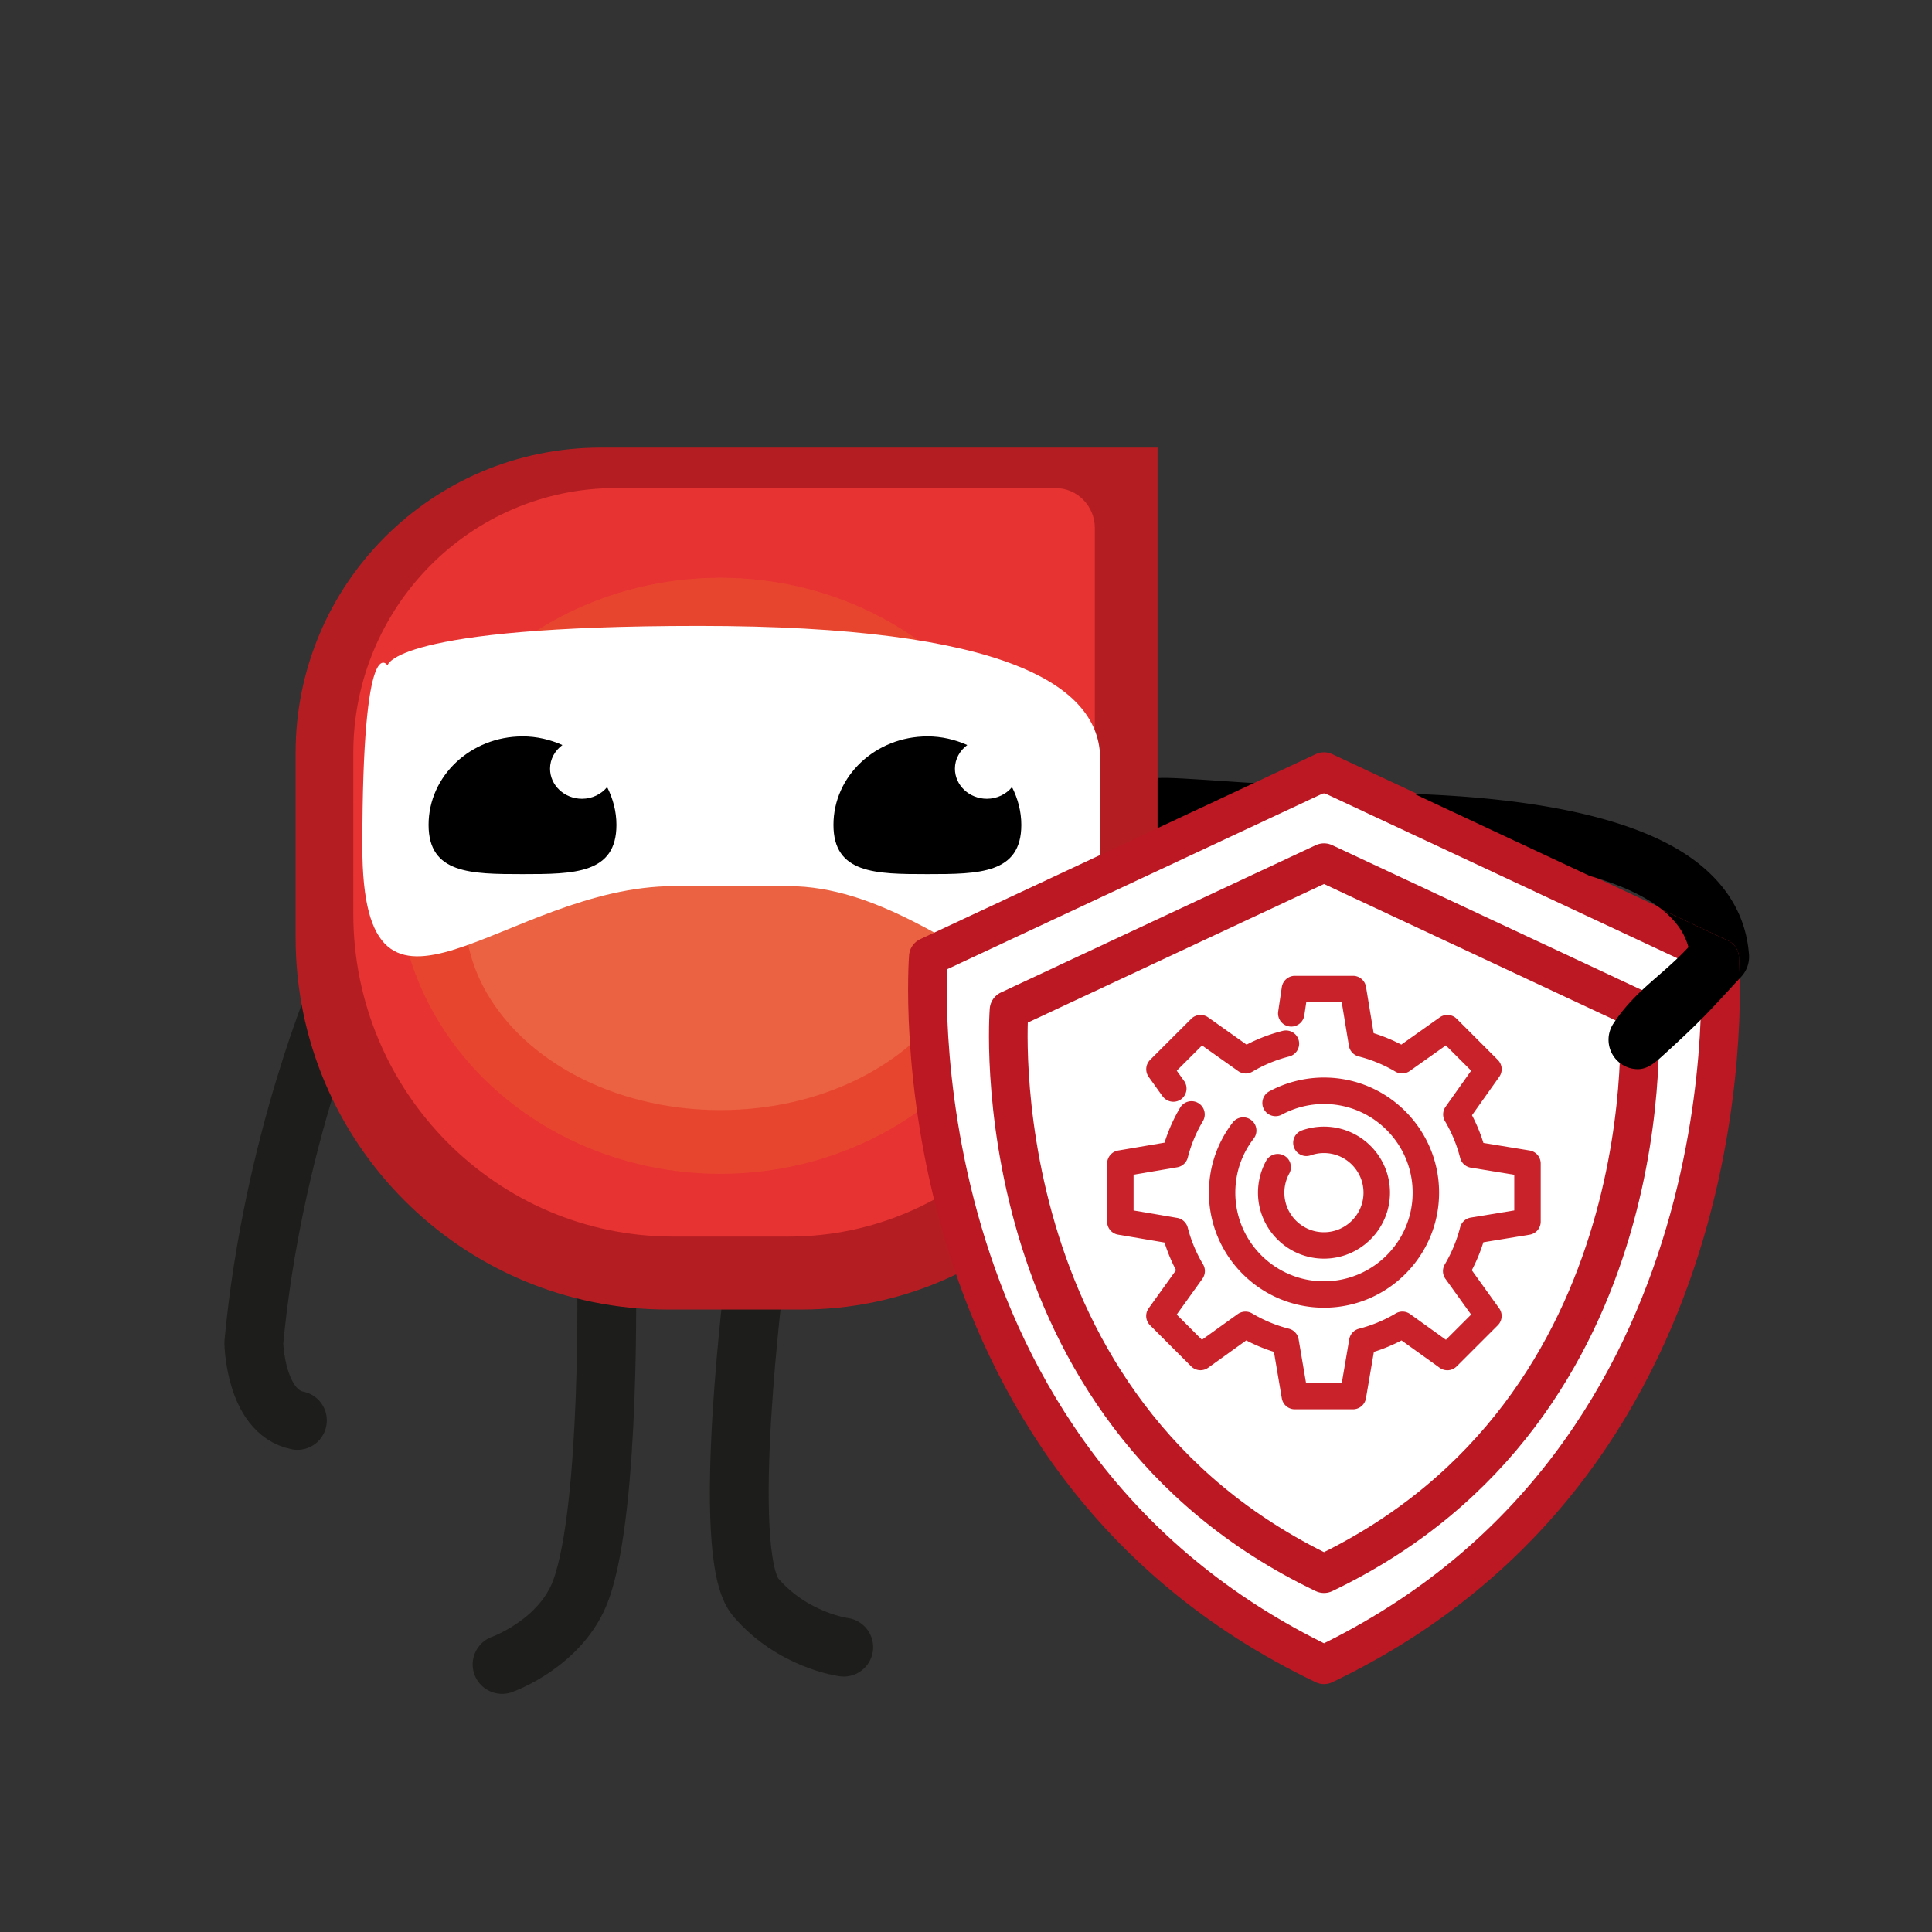
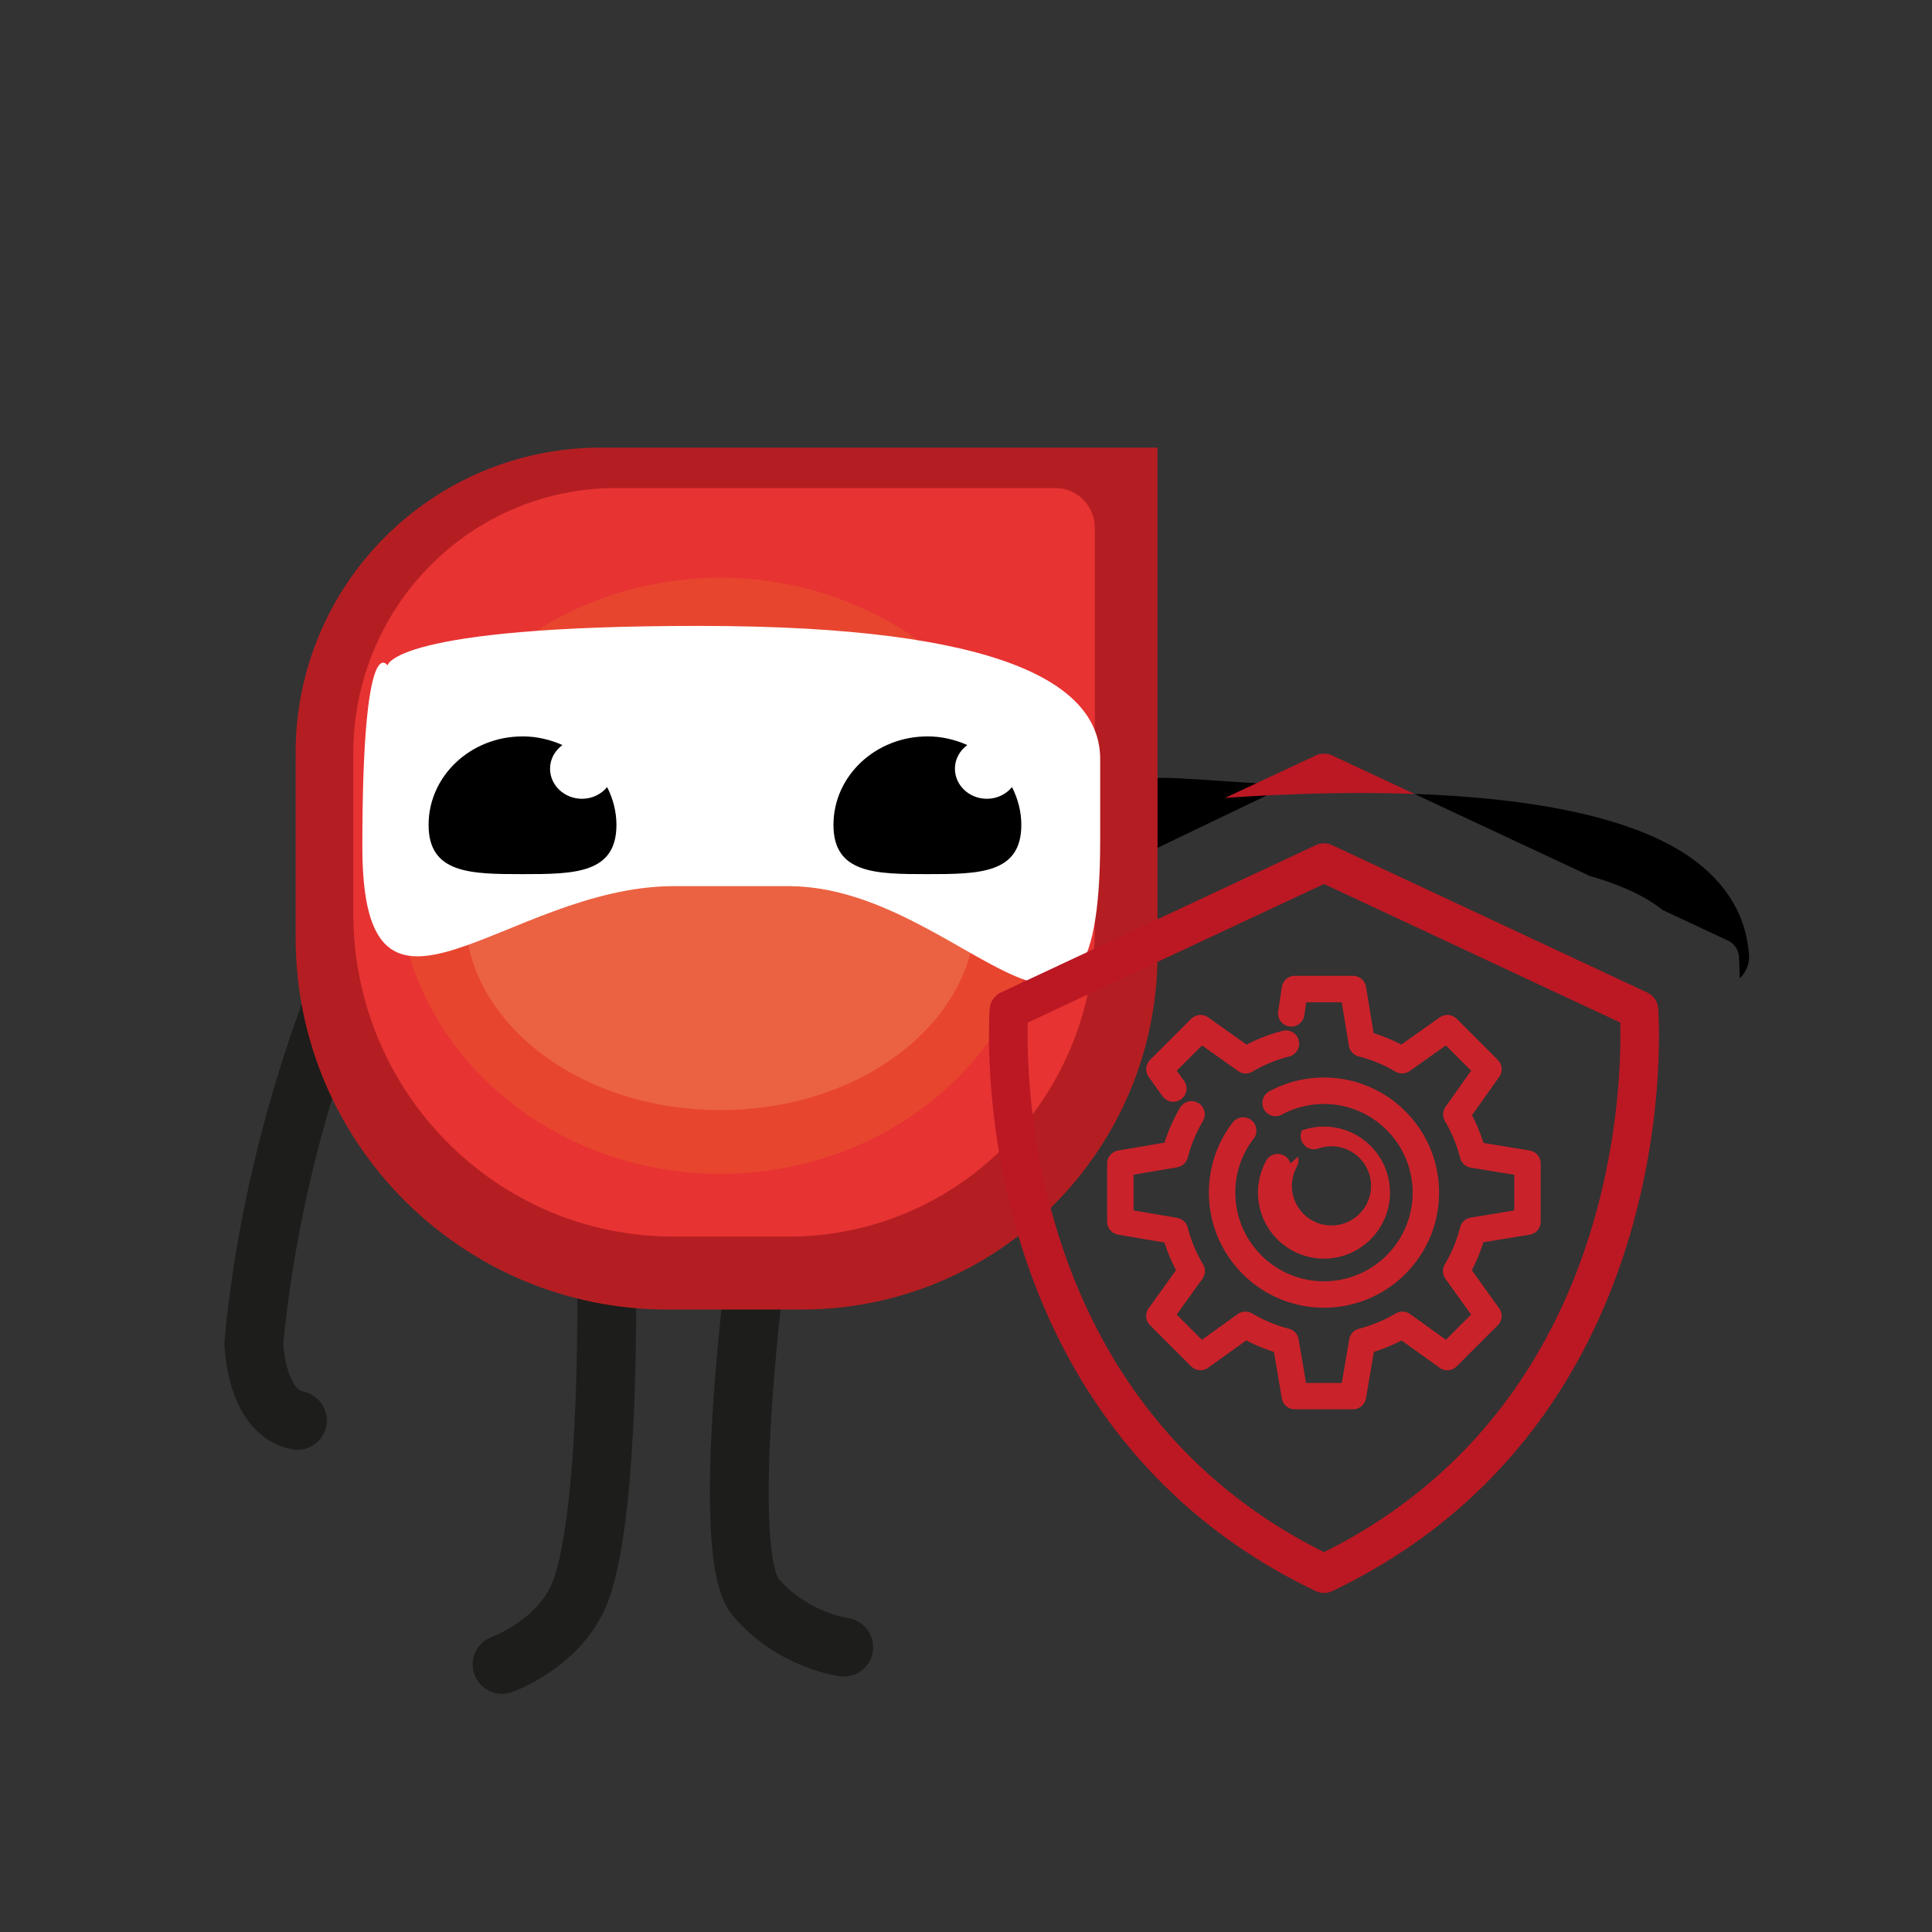
<svg xmlns="http://www.w3.org/2000/svg" id="Calque_1" viewBox="0 0 600 600">
  <rect x="0" y="0" width="600" height="600" fill="#333333" stroke="none" />
  <defs>
    <style>.cls-1,.cls-2,.cls-3{fill:none}.cls-4{fill:#eb6242}.cls-5,.cls-6{fill:#fff}.cls-7{fill:#e73332}.cls-8{fill:#e8452f}.cls-9{fill:#bb1823}.cls-10{fill:#b41e22}.cls-11{fill:#ca222a}.cls-2,.cls-3,.cls-6{stroke:#1d1d1b;stroke-width:18.26px;stroke-linecap:round;stroke-linejoin:round}.cls-3,.cls-6{stroke:#bb1823;stroke-width:12px}</style>
  </defs>
  <path d="M359.49 241.63L353.87 266l46.86-22.49c-6.86.48-35.8-2.4-41.24-1.87z" />
  <path class="cls-2" d="M234.69 393.89s-11.47 88.71 0 102.15c11.47 13.44 27.34 15.5 27.34 15.5m-73.67-117.65s1.46 74.02-7.94 99.89c-6.04 16.61-24.5 23.13-24.5 23.13m-49.99-211.14S84.69 354.5 78.82 417.03c0 0 .4 21.43 13.55 24.1" />
  <path class="cls-10" d="M359.49 296.14c0 61.05-49.49 110.55-110.55 110.55h-41.61c-63.8 0-115.52-51.72-115.52-115.52v-57.4c0-52.33 42.42-94.76 94.76-94.76h172.92v157.14z" />
  <path class="cls-7" d="M340.02 288.03c0 53.02-42.58 96-95.11 96h-35.8c-54.89 0-99.39-44.91-99.39-100.32v-49.85c0-45.45 36.5-82.29 81.52-82.29h136.53c6.76 0 12.24 5.56 12.24 12.42v124.03z" />
  <ellipse class="cls-8" cx="223.7" cy="271.98" rx="100.27" ry="92.56" />
  <ellipse class="cls-4" cx="223.7" cy="283.57" rx="79.31" ry="61.17" />
  <path class="cls-5" d="M120.36 206.65s1.4-12.27 96.77-12.27 124.54 18.52 124.54 41.37v25.06c0 91.95-42.14 14.39-96.76 14.39h-35.62c-52.26 0-96.76 56.38-96.76-12.22s7.82-56.33 7.82-56.33z" />
  <path d="M288.01 228.69c4.45 0 8.61 1.01 12.39 2.69-2.32 1.71-3.84 4.35-3.84 7.34 0 5.16 4.45 9.35 9.93 9.35 3.18 0 5.99-1.44 7.8-3.63 1.8 3.57 2.89 7.51 2.89 11.73 0 15.17-13.06 15.3-29.17 15.3s-29.17-.13-29.17-15.3 13.06-27.47 29.17-27.47zm-125.74 0c4.45 0 8.61 1.01 12.39 2.69-2.32 1.71-3.84 4.35-3.84 7.34 0 5.16 4.45 9.35 9.93 9.35 3.18 0 5.99-1.44 7.8-3.63 1.8 3.57 2.89 7.51 2.89 11.73 0 15.17-13.06 15.3-29.17 15.3s-29.17-.13-29.17-15.3 13.06-27.47 29.17-27.47z" />
-   <path class="cls-6" d="M411.18 239.63L288.3 297.12s-12.22 155.21 122.88 219.89c135.09-64.67 122.88-219.89 122.88-219.89l-122.88-57.49z" />
  <path class="cls-3" d="M411.18 267.91l-97.82 45.76s-9.72 123.56 97.82 175.04C518.72 437.23 509 313.67 509 313.67l-97.82-45.76" />
  <path class="cls-11" d="M361.05 340.44a4.136 4.136 0 0 0 3.34 1.72c.86 0 1.68-.26 2.38-.76 1.84-1.32 2.27-3.89.95-5.72l-2.27-3.17 7.85-7.84 11.21 7.95c1.32.94 3.07 1.01 4.46.18 3.54-2.1 7.37-3.68 11.4-4.7a4.119 4.119 0 0 0 2.97-4.99c-.55-2.19-2.78-3.52-4.99-2.97-3.9.99-7.66 2.43-11.21 4.28l-11.93-8.46a4.099 4.099 0 0 0-5.27.44l-12.76 12.75a4.102 4.102 0 0 0-.44 5.29l4.29 6zm29.11 10.13c-.14-1.09-.7-2.05-1.57-2.72a4.097 4.097 0 0 0-5.75.75c-4.84 6.29-7.4 13.82-7.4 21.78 0 19.71 16.03 35.74 35.74 35.74s35.74-16.03 35.74-35.74-16.03-35.74-35.74-35.74c-5.93 0-11.8 1.48-16.99 4.29-.96.52-1.67 1.39-1.98 2.44s-.2 2.16.32 3.12 1.38 1.67 2.43 1.98c1.05.31 2.16.2 3.13-.32 3.99-2.16 8.52-3.3 13.08-3.3 15.18 0 27.54 12.35 27.54 27.54s-12.35 27.53-27.54 27.53-27.53-12.35-27.53-27.53c0-6.13 1.97-11.94 5.7-16.78.67-.87.96-1.95.82-3.03z" />
-   <path class="cls-11" d="M400.75 361.32c-.31-1.05-1-1.92-1.97-2.45a4.112 4.112 0 0 0-5.57 1.63 20.654 20.654 0 0 0-2.53 9.88c0 11.3 9.19 20.5 20.49 20.5s20.5-9.19 20.5-20.5-9.19-20.5-20.5-20.5c-2.33 0-4.62.39-6.82 1.16a4.097 4.097 0 0 0-2.34 2.1c-.47.99-.53 2.1-.17 3.14.37 1.03 1.11 1.86 2.1 2.34s2.1.53 3.13.17c1.31-.46 2.69-.7 4.09-.7 6.78 0 12.29 5.52 12.29 12.3s-5.52 12.29-12.29 12.29-12.29-5.51-12.29-12.29c0-2.07.53-4.12 1.52-5.93.53-.96.65-2.07.34-3.12z" />
+   <path class="cls-11" d="M400.75 361.32c-.31-1.05-1-1.92-1.97-2.45a4.112 4.112 0 0 0-5.57 1.63 20.654 20.654 0 0 0-2.53 9.88c0 11.3 9.19 20.5 20.49 20.5s20.5-9.19 20.5-20.5-9.19-20.5-20.5-20.5c-2.33 0-4.62.39-6.82 1.16c-.47.99-.53 2.1-.17 3.14.37 1.03 1.11 1.86 2.1 2.34s2.1.53 3.13.17c1.31-.46 2.69-.7 4.09-.7 6.78 0 12.29 5.52 12.29 12.3s-5.52 12.29-12.29 12.29-12.29-5.51-12.29-12.29c0-2.07.53-4.12 1.52-5.93.53-.96.65-2.07.34-3.12z" />
  <path class="cls-11" d="M475.05 357.3l-14.36-2.35c-.92-2.97-2.11-5.85-3.55-8.6l8.46-11.93c1.16-1.64.97-3.85-.45-5.27L452.4 316.4a4.1 4.1 0 0 0-5.28-.45l-11.93 8.46a52.467 52.467 0 0 0-8.59-3.55l-2.37-14.37a4.095 4.095 0 0 0-4.05-3.44h-18.04c-2.02 0-3.76 1.5-4.06 3.5l-1.12 7.56c-.16 1.08.11 2.17.76 3.05s1.61 1.45 2.69 1.61a4.08 4.08 0 0 0 3.04-.76c.88-.65 1.46-1.61 1.62-2.69l.6-4.06h11.02l2.22 13.51a4.113 4.113 0 0 0 3.03 3.31c4.04 1.03 7.87 2.61 11.4 4.71 1.39.82 3.15.75 4.47-.18l11.21-7.95 7.86 7.85-7.95 11.21a4.12 4.12 0 0 0-.18 4.46 43.41 43.41 0 0 1 4.71 11.41 4.11 4.11 0 0 0 3.31 3.04l13.5 2.21v11.07l-13.5 2.22a4.098 4.098 0 0 0-3.31 3.03 44.067 44.067 0 0 1-4.76 11.5c-.83 1.4-.76 3.16.19 4.49l7.98 11.11-7.83 7.82-11.11-7.98a4.075 4.075 0 0 0-4.49-.19 43.505 43.505 0 0 1-11.4 4.74c-1.56.4-2.75 1.69-3.02 3.28l-2.31 13.56H405.6l-2.3-13.56a4.1 4.1 0 0 0-3.03-3.29c-4-1.02-7.83-2.62-11.39-4.73-1.4-.83-3.16-.75-4.49.19l-11.12 7.98-7.83-7.83 7.98-11.12c.95-1.33 1.03-3.09.19-4.49a43.235 43.235 0 0 1-4.74-11.38 4.116 4.116 0 0 0-3.28-3.03l-13.55-2.31v-11.11l13.55-2.3c1.6-.27 2.89-1.46 3.29-3.02 1.02-3.99 2.6-7.79 4.69-11.31 1.15-1.95.51-4.47-1.44-5.62-.94-.56-2.05-.72-3.11-.45-1.06.27-1.95.94-2.52 1.88a51.645 51.645 0 0 0-4.84 10.87l-14.41 2.45a4.1 4.1 0 0 0-3.42 4.04v18.04c0 2.01 1.44 3.71 3.41 4.04l14.42 2.45c.93 2.96 2.12 5.84 3.57 8.58l-8.49 11.83c-1.18 1.64-1 3.87.43 5.29l12.75 12.75a4.089 4.089 0 0 0 5.29.43l11.83-8.49c2.74 1.44 5.62 2.64 8.59 3.56l2.45 14.43a4.093 4.093 0 0 0 4.05 3.41h18.04c2.01 0 3.71-1.44 4.04-3.41l2.46-14.42c2.96-.93 5.84-2.13 8.59-3.56l11.83 8.49c1.64 1.18 3.86 1 5.29-.43l12.76-12.75a4.077 4.077 0 0 0 .43-5.29l-8.49-11.82c1.45-2.77 2.66-5.68 3.59-8.68l14.37-2.36a4.095 4.095 0 0 0 3.44-4.05v-18.04c0-2.02-1.45-3.72-3.44-4.05z" />
  <path class="cls-1" d="M493.74 272.04l22.56 10.55c-5.58-4.48-13.38-7.91-22.56-10.55z" />
  <path class="cls-9" d="M439.29 246.57l-25.57-11.96a6.039 6.039 0 0 0-5.09 0l-28.19 13.19c17.12-1.19 37.92-1.97 58.85-1.23z" />
  <path d="M543.16 296.44c-.82-11.03-5.98-20.46-15.35-28.02-18.78-15.15-53.79-20.62-88.52-21.85l54.45 25.47c9.18 2.64 16.98 6.07 22.56 10.55l20.3 9.5a6 6 0 0 1 3.44 4.97c.01.19.18 2.63.23 6.78l.47-.5a9.101 9.101 0 0 0 2.43-6.9z" />
-   <path d="M536.6 292.09l-20.3-9.5s.04.02.05.04c4.21 3.41 6.86 7.2 8.01 11.53-7.91 8.59-16.5 13.38-23.31 23.72-2.77 4.21-1.6 9.87 2.6 12.65a9.084 9.084 0 0 0 5.02 1.5c2.97 0 5.27-1.96 7.63-4.11 12.88-11.68 15.51-14.97 23.97-24.08-.05-4.15-.21-6.59-.23-6.78a6.02 6.02 0 0 0-3.44-4.97z" />
</svg>